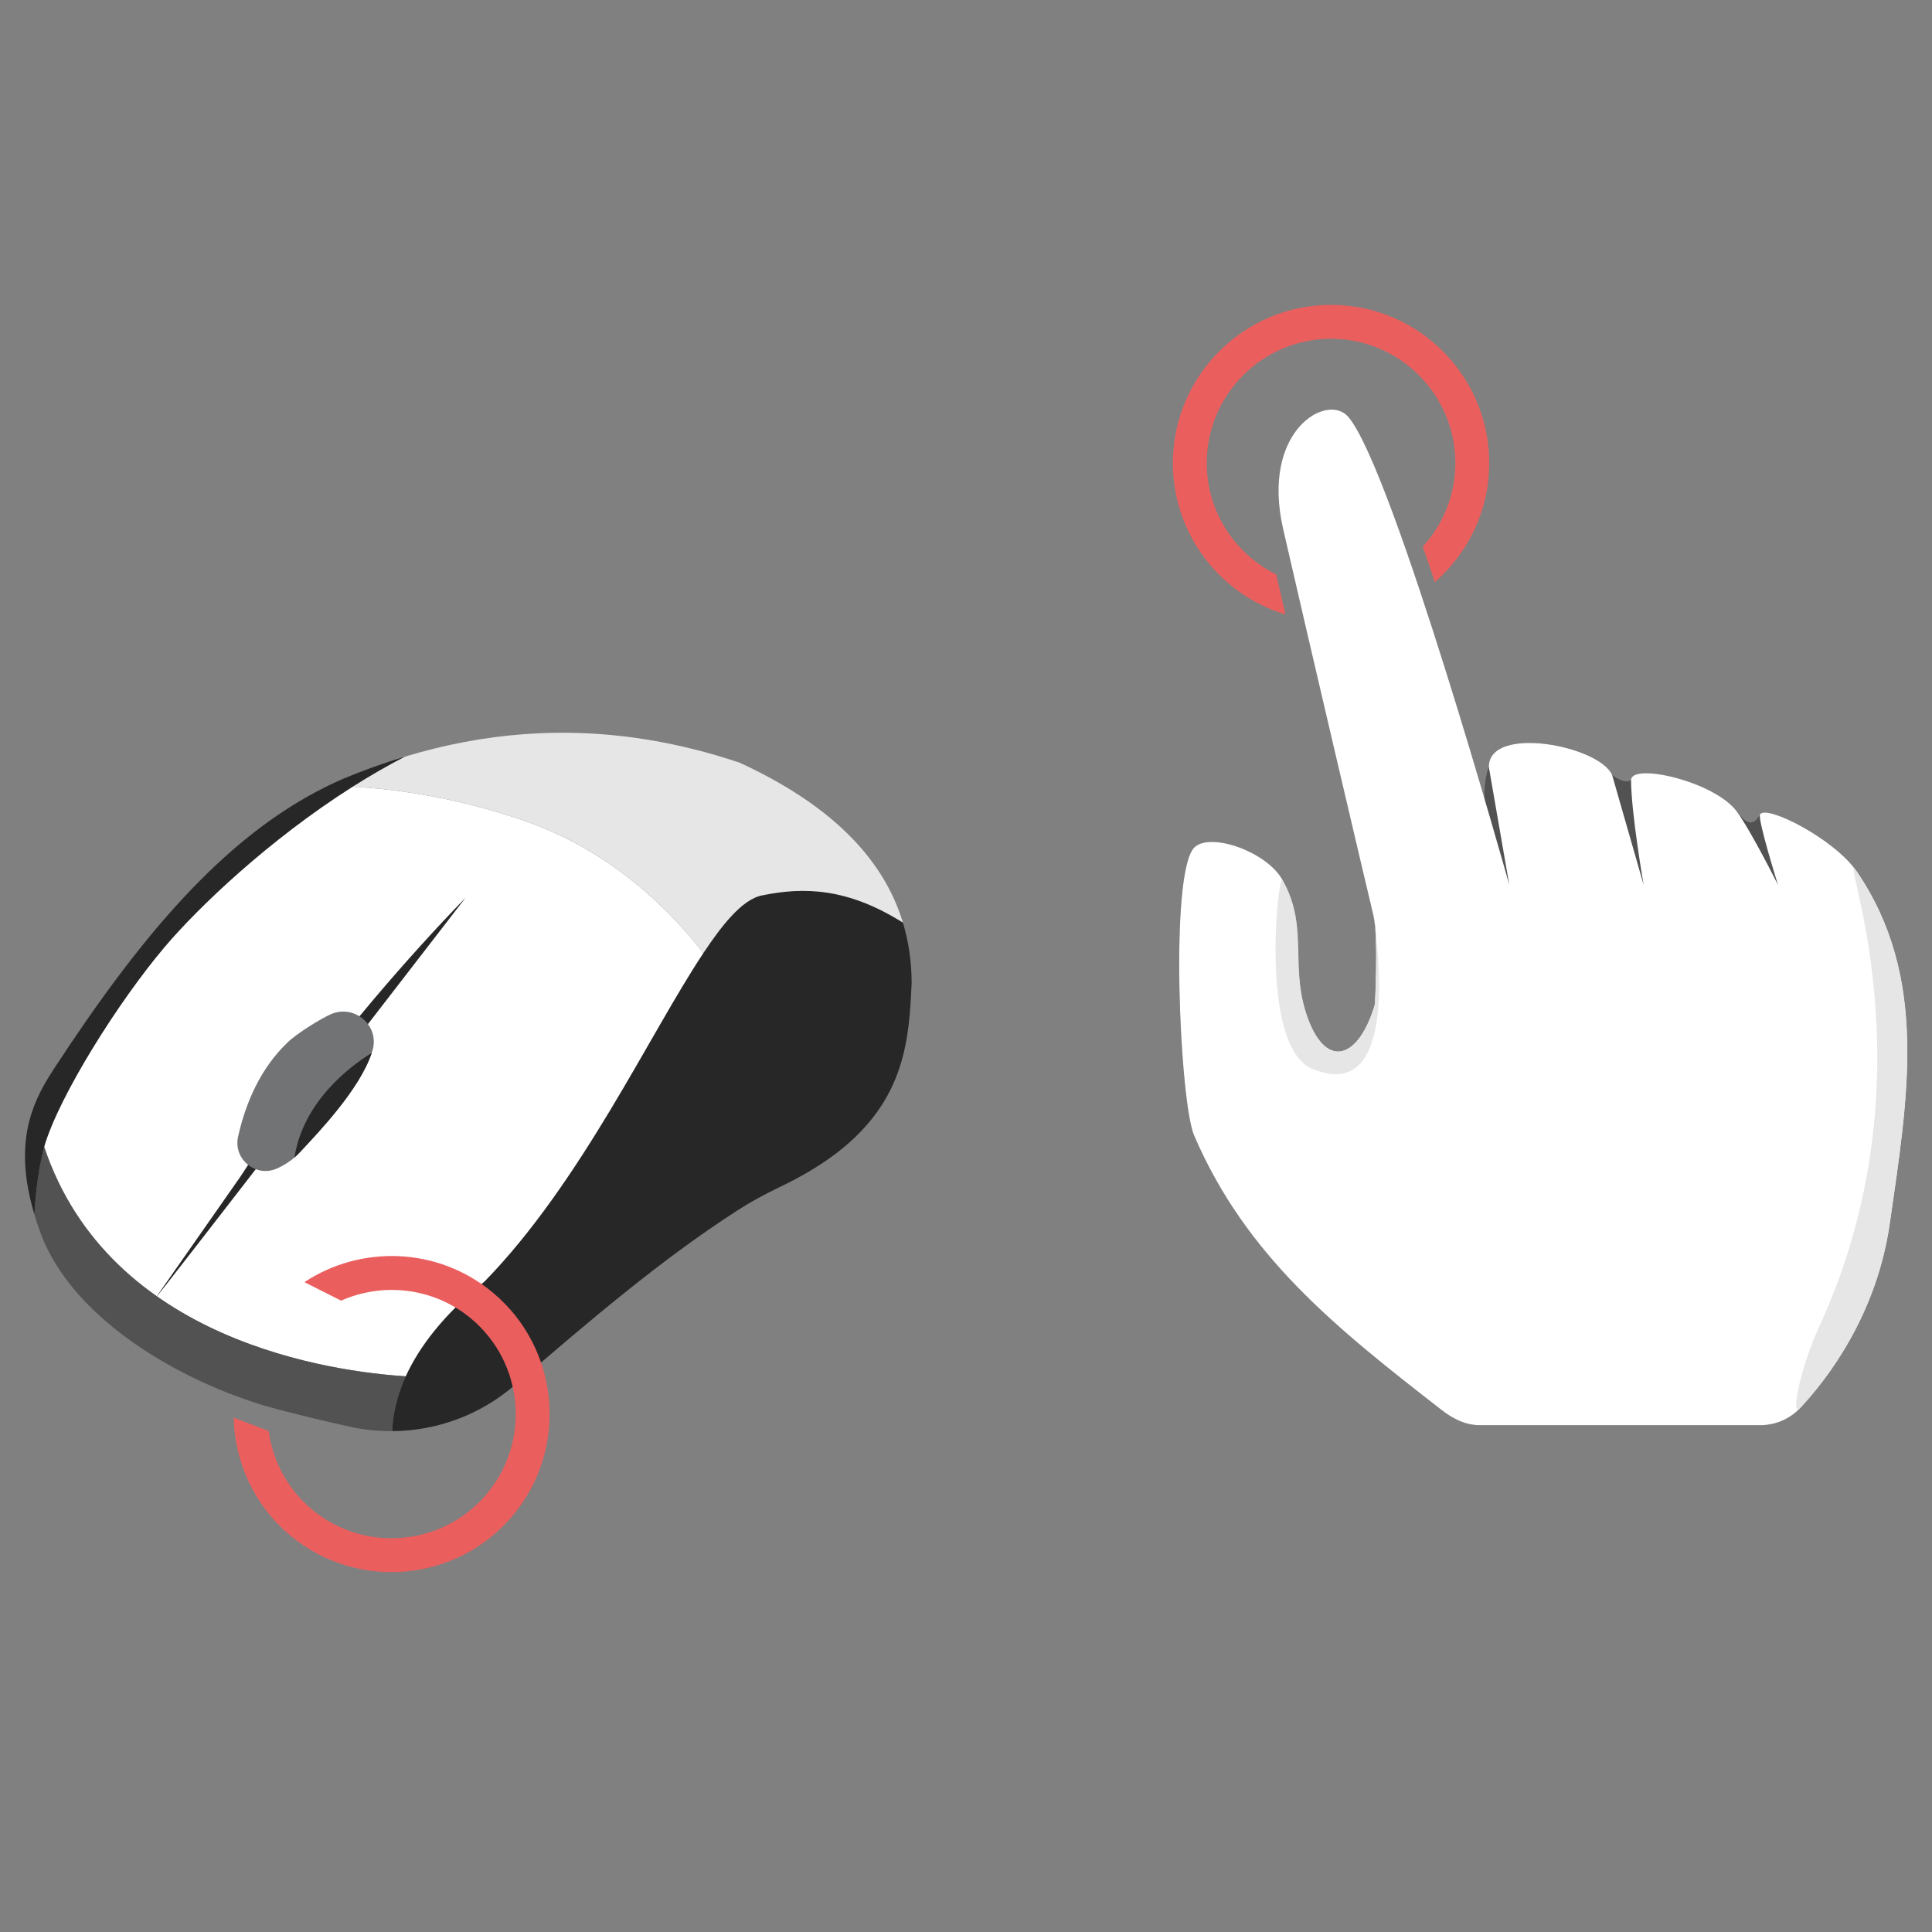
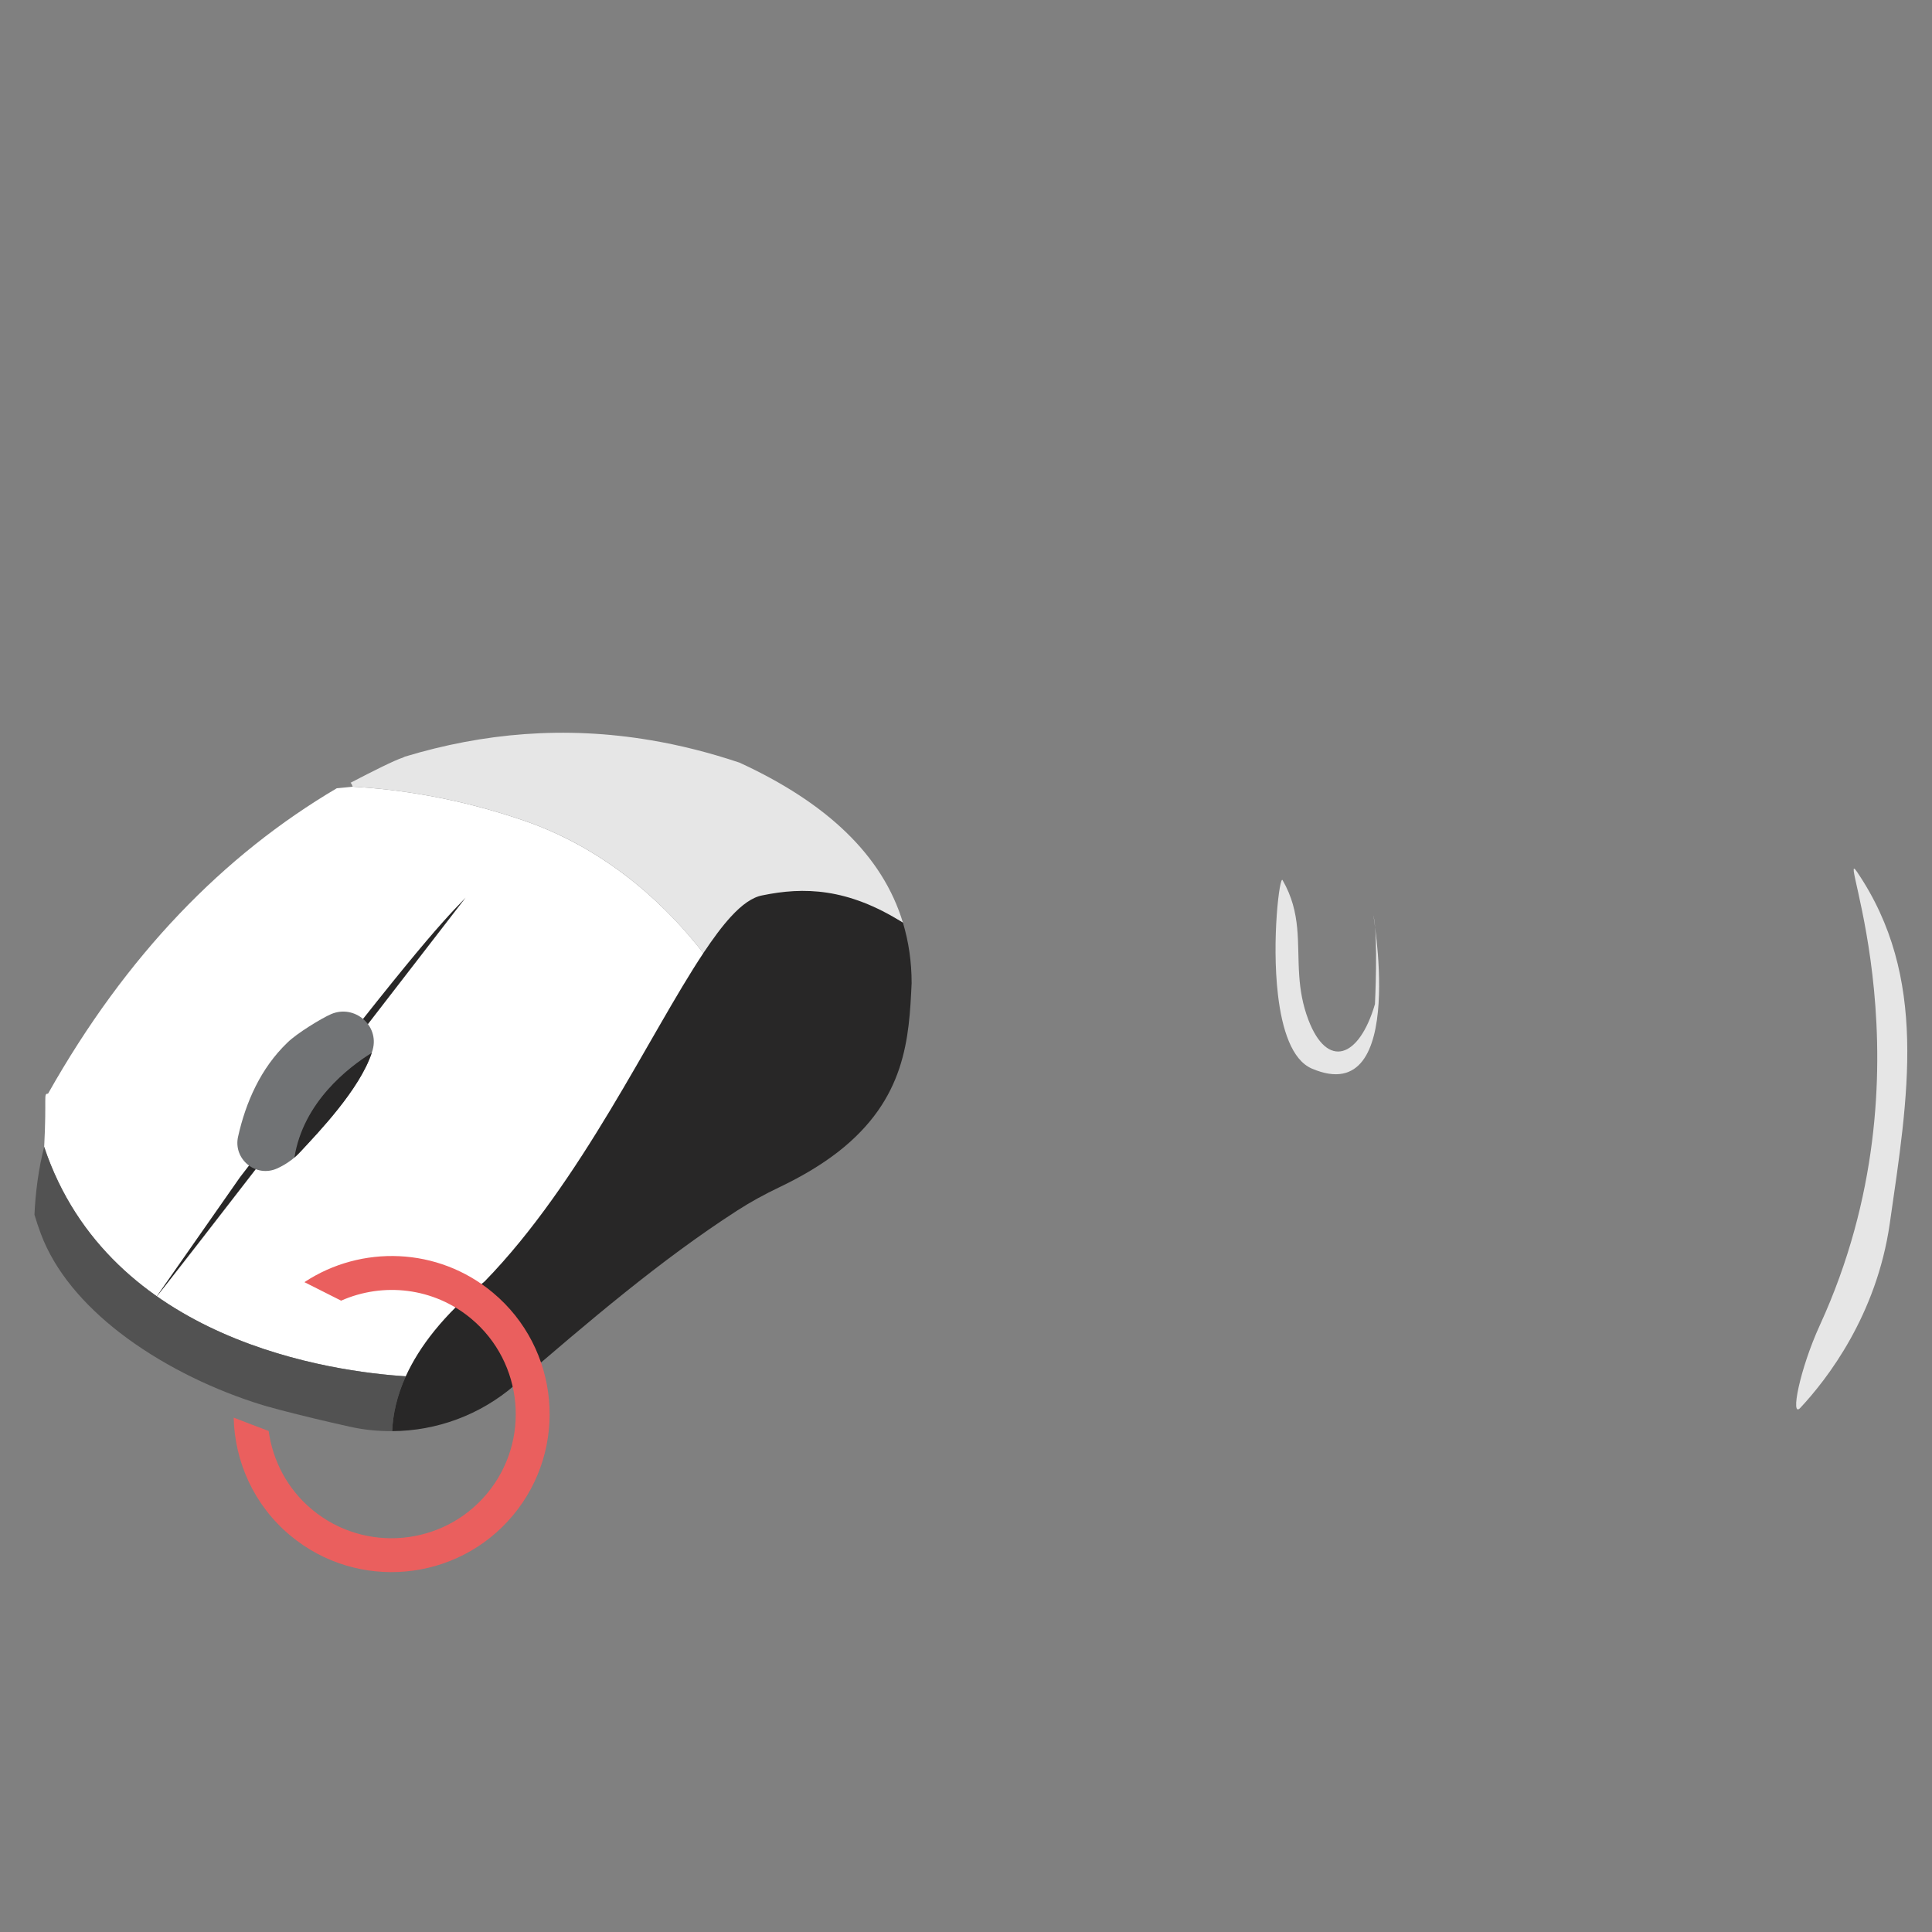
<svg xmlns="http://www.w3.org/2000/svg" width="100%" height="100%" viewBox="0 0 1000 1000" version="1.1" xml:space="preserve" style="fill-rule:evenodd;clip-rule:evenodd;stroke-linejoin:round;stroke-miterlimit:2;">
  <rect x="0" y="0" width="1000" height="1000" fill="#808080" stroke="none" />
  <g transform="matrix(8.9,0,0,8.9,-1513.45,-52.244)">
    <g transform="matrix(1,0,0,1,214.451,0)">
-       <path d="M25.043,71.902C24.214,69.977 23.6,56.613 25.056,55.158C25.976,54.237 29.304,55.408 30.189,57.054C31.684,59.837 30.544,62.157 31.689,65.174C32.788,68.07 34.645,67.414 35.563,64.267C35.563,64.267 42.441,55.027 42.143,53.782C41.643,51.692 42.185,50.473 42.185,50.473C42.185,48.01 48.581,49.224 49.354,50.934C49.354,50.934 50.01,51.49 50.458,51.245C51.377,50.743 55.344,51.33 56.601,53.057C57.461,54.238 57.797,53.479 57.96,53.227C58.334,52.649 62.305,54.67 63.593,56.567C67.766,62.712 66.571,69.606 65.502,77.036C64.735,82.362 61.868,86.07 60.302,87.746C59.701,88.389 58.86,88.754 57.979,88.754L41.639,88.754C40.823,88.754 40.092,88.379 39.448,87.878C33.23,83.05 28.066,78.918 25.043,71.902Z" style="fill:rgb(82,82,82);fill-rule:nonzero;" />
-       <path d="M25.043,71.902C24.214,69.977 23.6,56.613 25.056,55.158C25.976,54.237 29.304,55.408 30.189,57.054C31.684,59.837 30.544,62.157 31.689,65.174C32.788,68.07 34.645,67.414 35.563,64.267C35.563,64.267 35.784,60.401 35.486,59.156C34.986,57.066 31.706,43.118 30.223,36.63C28.913,30.903 32.789,28.689 34.01,30.113C36.618,33.153 43.376,57.332 43.376,57.332L42.185,50.473C42.185,48.01 48.581,49.224 49.354,50.934L51.189,57.332C51.189,57.332 50.458,53.121 50.458,51.245C50.458,50.198 55.344,51.33 56.601,53.057C57.461,54.238 59.002,57.332 59.002,57.332C59.002,57.332 57.797,53.479 57.96,53.227C58.334,52.649 62.305,54.67 63.593,56.567C67.766,62.712 66.571,69.606 65.502,77.036C64.735,82.362 61.868,86.07 60.302,87.746C59.701,88.389 58.86,88.754 57.979,88.754L41.639,88.754C40.823,88.754 40.092,88.379 39.448,87.878C33.23,83.05 28.066,78.918 25.043,71.902Z" style="fill:white;fill-rule:nonzero;" />
      <path d="M31.891,68.015C30.723,67.513 30.159,65.729 29.924,63.741C29.544,60.521 30.024,56.767 30.189,57.054C31.298,58.977 31.024,60.717 31.16,62.628C31.217,63.437 31.349,64.277 31.689,65.174C32.788,68.07 34.645,67.414 35.563,64.267C35.563,64.267 35.753,60.408 35.486,59.156C35.325,58.399 37.613,70.472 31.891,68.015Z" style="fill:rgb(230,230,230);fill-rule:nonzero;" />
      <path d="M60.302,87.746C59.701,88.389 60.26,85.508 61.44,82.932C68.253,68.064 62.305,54.67 63.593,56.567C67.766,62.712 66.571,69.606 65.502,77.036C64.735,82.362 61.868,86.07 60.302,87.746Z" style="fill:rgb(230,230,230);fill-rule:nonzero;" />
    </g>
    <g transform="matrix(0.71,0,0,0.71,-71.904,-124.309)">
      <g>
        <g>
          <g transform="matrix(1,0,0,1,203.679,102.578)">
            <path d="M165.086,177.186L164.099,176.612L189.765,161.794L190.75,162.368L165.086,177.186Z" style="fill:url(#_Radial1);" />
          </g>
          <g transform="matrix(1,0,0,1,203.679,102.578)">
            <path d="M194.71,158.846C197.696,160.961 197.753,161.132 197.753,161.132L174.634,194.046C174.634,194.046 174.093,193.989 170.34,193.509C164.456,193.138 146.065,190.701 140.721,174.711C140.94,170.546 140.637,170.361 141.037,170.357C147.458,158.967 155.428,150.808 164.688,145.34C164.688,145.34 164.884,145.329 165.991,145.214C169.605,145.413 174.528,146.099 180.047,148.002C187.317,150.509 192.155,155.526 194.71,158.846Z" style="fill:white;fill-rule:nonzero;" />
          </g>
          <g transform="matrix(1,0,0,1,203.679,102.578)">
            <path d="M170.338,193.508C169.6,195.139 169.281,196.651 169.227,198C168.061,198.009 166.876,197.891 165.709,197.626C163.787,197.198 161.865,196.743 159.997,196.25C159.287,196.068 158.558,195.859 157.819,195.613C154.093,194.383 150.157,192.442 146.904,189.928C143.962,187.65 141.583,184.898 140.436,181.801C140.235,181.263 140.071,180.762 139.925,180.27C140.007,178.438 140.263,176.489 140.718,174.712C146.066,190.702 164.452,193.135 170.338,193.508Z" style="fill:rgb(82,82,82);fill-rule:nonzero;" />
          </g>
          <g transform="matrix(1,0,0,1,203.679,102.578)">
            <path d="M211.064,156.354C206.518,153.483 195.503,157.656 194.71,158.85C192.159,155.524 187.321,150.504 180.05,147.999C174.529,146.095 169.609,145.411 165.992,145.211C165.891,144.921 165.816,144.889 165.816,144.889C165.816,144.889 168.205,143.637 169.396,143.11C170.136,142.783 169.921,142.929 170.265,142.751C176.679,140.81 183.358,140.218 190.382,141.402C192.778,141.803 195.211,142.414 197.68,143.243C204.769,146.504 209.388,150.805 211.064,156.354Z" style="fill:rgb(230,230,230);fill-rule:nonzero;" />
          </g>
          <g transform="matrix(1,0,0,1,203.679,102.578)">
            <path d="M211.775,161.301C211.565,165.802 211.31,170.794 205.744,175.131C204.45,176.133 202.874,177.099 200.942,178.02C199.757,178.584 198.601,179.213 197.498,179.924C191.193,183.987 185.289,189.044 179.258,194.237C176.442,196.67 172.88,197.982 169.227,198C169.281,196.651 169.6,195.139 170.338,193.508C171.431,191.112 173.417,188.47 176.798,185.737C184.724,177.601 190.3,165.483 194.71,158.85C195.503,157.656 196.25,156.645 196.97,155.861C197.872,154.877 198.737,154.258 199.557,154.112C202.91,153.42 206.518,153.483 211.064,156.354C211.529,157.902 211.775,159.551 211.775,161.301Z" style="fill:rgb(40,39,39);fill-rule:nonzero;" />
          </g>
          <g transform="matrix(1,0,0,1,203.679,102.578)">
-             <path d="M170.265,142.751C168.807,143.507 167.375,144.335 165.991,145.214C159.102,149.584 153.329,155.108 150.587,158.348C146.821,162.797 141.94,170.536 140.721,174.711C140.261,176.491 140.009,178.44 139.924,180.267C138.795,176.501 139.034,173.809 139.779,171.69C140.255,170.325 140.943,169.2 141.613,168.179C148.421,157.79 155.305,149.37 163.946,145.147C164.372,144.938 164.801,144.741 165.234,144.554C166.894,143.862 168.57,143.261 170.265,142.751Z" style="fill:rgb(40,39,39);fill-rule:nonzero;" />
-           </g>
+             </g>
          <g transform="matrix(1,0,0,1,203.679,102.578)">
-             <path d="M149.943,186.951C152.657,183.07 154.949,179.792 156.772,177.186C160.063,172.118 163.951,167.071 167.722,162.615C170.366,159.491 172.953,156.656 175.236,154.308C175.236,154.308 148.769,188.61 149.943,186.951Z" style="fill:rgb(40,39,39);fill-rule:nonzero;" />
+             <path d="M149.943,186.951C152.657,183.07 154.949,179.792 156.772,177.186C170.366,159.491 172.953,156.656 175.236,154.308C175.236,154.308 148.769,188.61 149.943,186.951Z" style="fill:rgb(40,39,39);fill-rule:nonzero;" />
          </g>
          <g transform="matrix(1,0,0,1,203.679,102.578)">
            <path d="M167.552,167.014C166.553,170.023 163.179,173.531 161.701,175.121C161.548,175.285 161.388,175.442 161.219,175.588C160.985,175.794 160.462,176.188 159.791,176.487C158.063,177.257 156.189,175.725 156.603,173.879C157.236,171.052 158.454,168.279 160.637,166.181C161.396,165.422 163.476,164.159 164.227,163.839C166.135,163.025 168.183,164.761 167.63,166.76L167.552,167.014Z" style="fill:rgb(113,115,117);fill-rule:nonzero;" />
          </g>
          <g transform="matrix(1,0,0,1,203.679,102.578)">
            <path d="M167.552,167.014C166.553,170.023 163.179,173.531 161.701,175.121C161.548,175.285 161.388,175.442 161.219,175.588C161.94,171.052 165.633,168.208 167.552,167.014Z" style="fill:rgb(40,39,39);fill-rule:nonzero;" />
          </g>
        </g>
      </g>
    </g>
  </g>
  <g id="klick" transform="matrix(8.9,0,0,8.9,-1513.45,-52.244)">
    <g transform="matrix(1,0,0,1,214.451,0)">
-       <path d="M25.781,32.8C25.781,28.815 29.024,25.572 33.01,25.572C36.995,25.572 40.238,28.815 40.238,32.8C40.238,34.674 39.515,36.377 38.343,37.662C38.577,38.333 38.813,39.02 39.049,39.723C40.981,38.035 42.209,35.561 42.209,32.8C42.209,27.727 38.082,23.601 33.01,23.601C27.937,23.601 23.81,27.727 23.81,32.8C23.81,36.951 26.575,40.466 30.36,41.607C30.171,40.795 29.99,40.014 29.82,39.277C27.432,38.096 25.781,35.64 25.781,32.8Z" style="fill:rgb(234,95,94);fill-rule:nonzero;" />
-     </g>
+       </g>
    <g transform="matrix(-0.64,0.768,-0.768,-0.64,239.139,83.748)">
      <path d="M25.781,32.8C25.781,28.815 29.024,25.572 33.01,25.572C36.995,25.572 40.238,28.815 40.238,32.8C40.238,34.674 39.515,36.377 38.343,37.662C38.577,38.333 38.813,39.02 39.049,39.723C40.981,38.035 42.209,35.561 42.209,32.8C42.209,27.727 38.082,23.601 33.01,23.601C27.937,23.601 23.81,27.727 23.81,32.8C23.81,36.951 26.575,40.466 30.36,41.607C30.171,40.795 29.99,40.014 29.82,39.277C27.432,38.096 25.781,35.64 25.781,32.8Z" style="fill:rgb(234,95,94);fill-rule:nonzero;" />
    </g>
  </g>
  <defs>
    <radialGradient id="_Radial1" cx="0" cy="0" r="1" gradientUnits="userSpaceOnUse" gradientTransform="matrix(-262.605,0,0,262.605,230.893,246.061)">
      <stop offset="0" style="stop-color:rgb(169,210,238);stop-opacity:1" />
      <stop offset="1" style="stop-color:rgb(189,224,246);stop-opacity:1" />
    </radialGradient>
  </defs>
</svg>